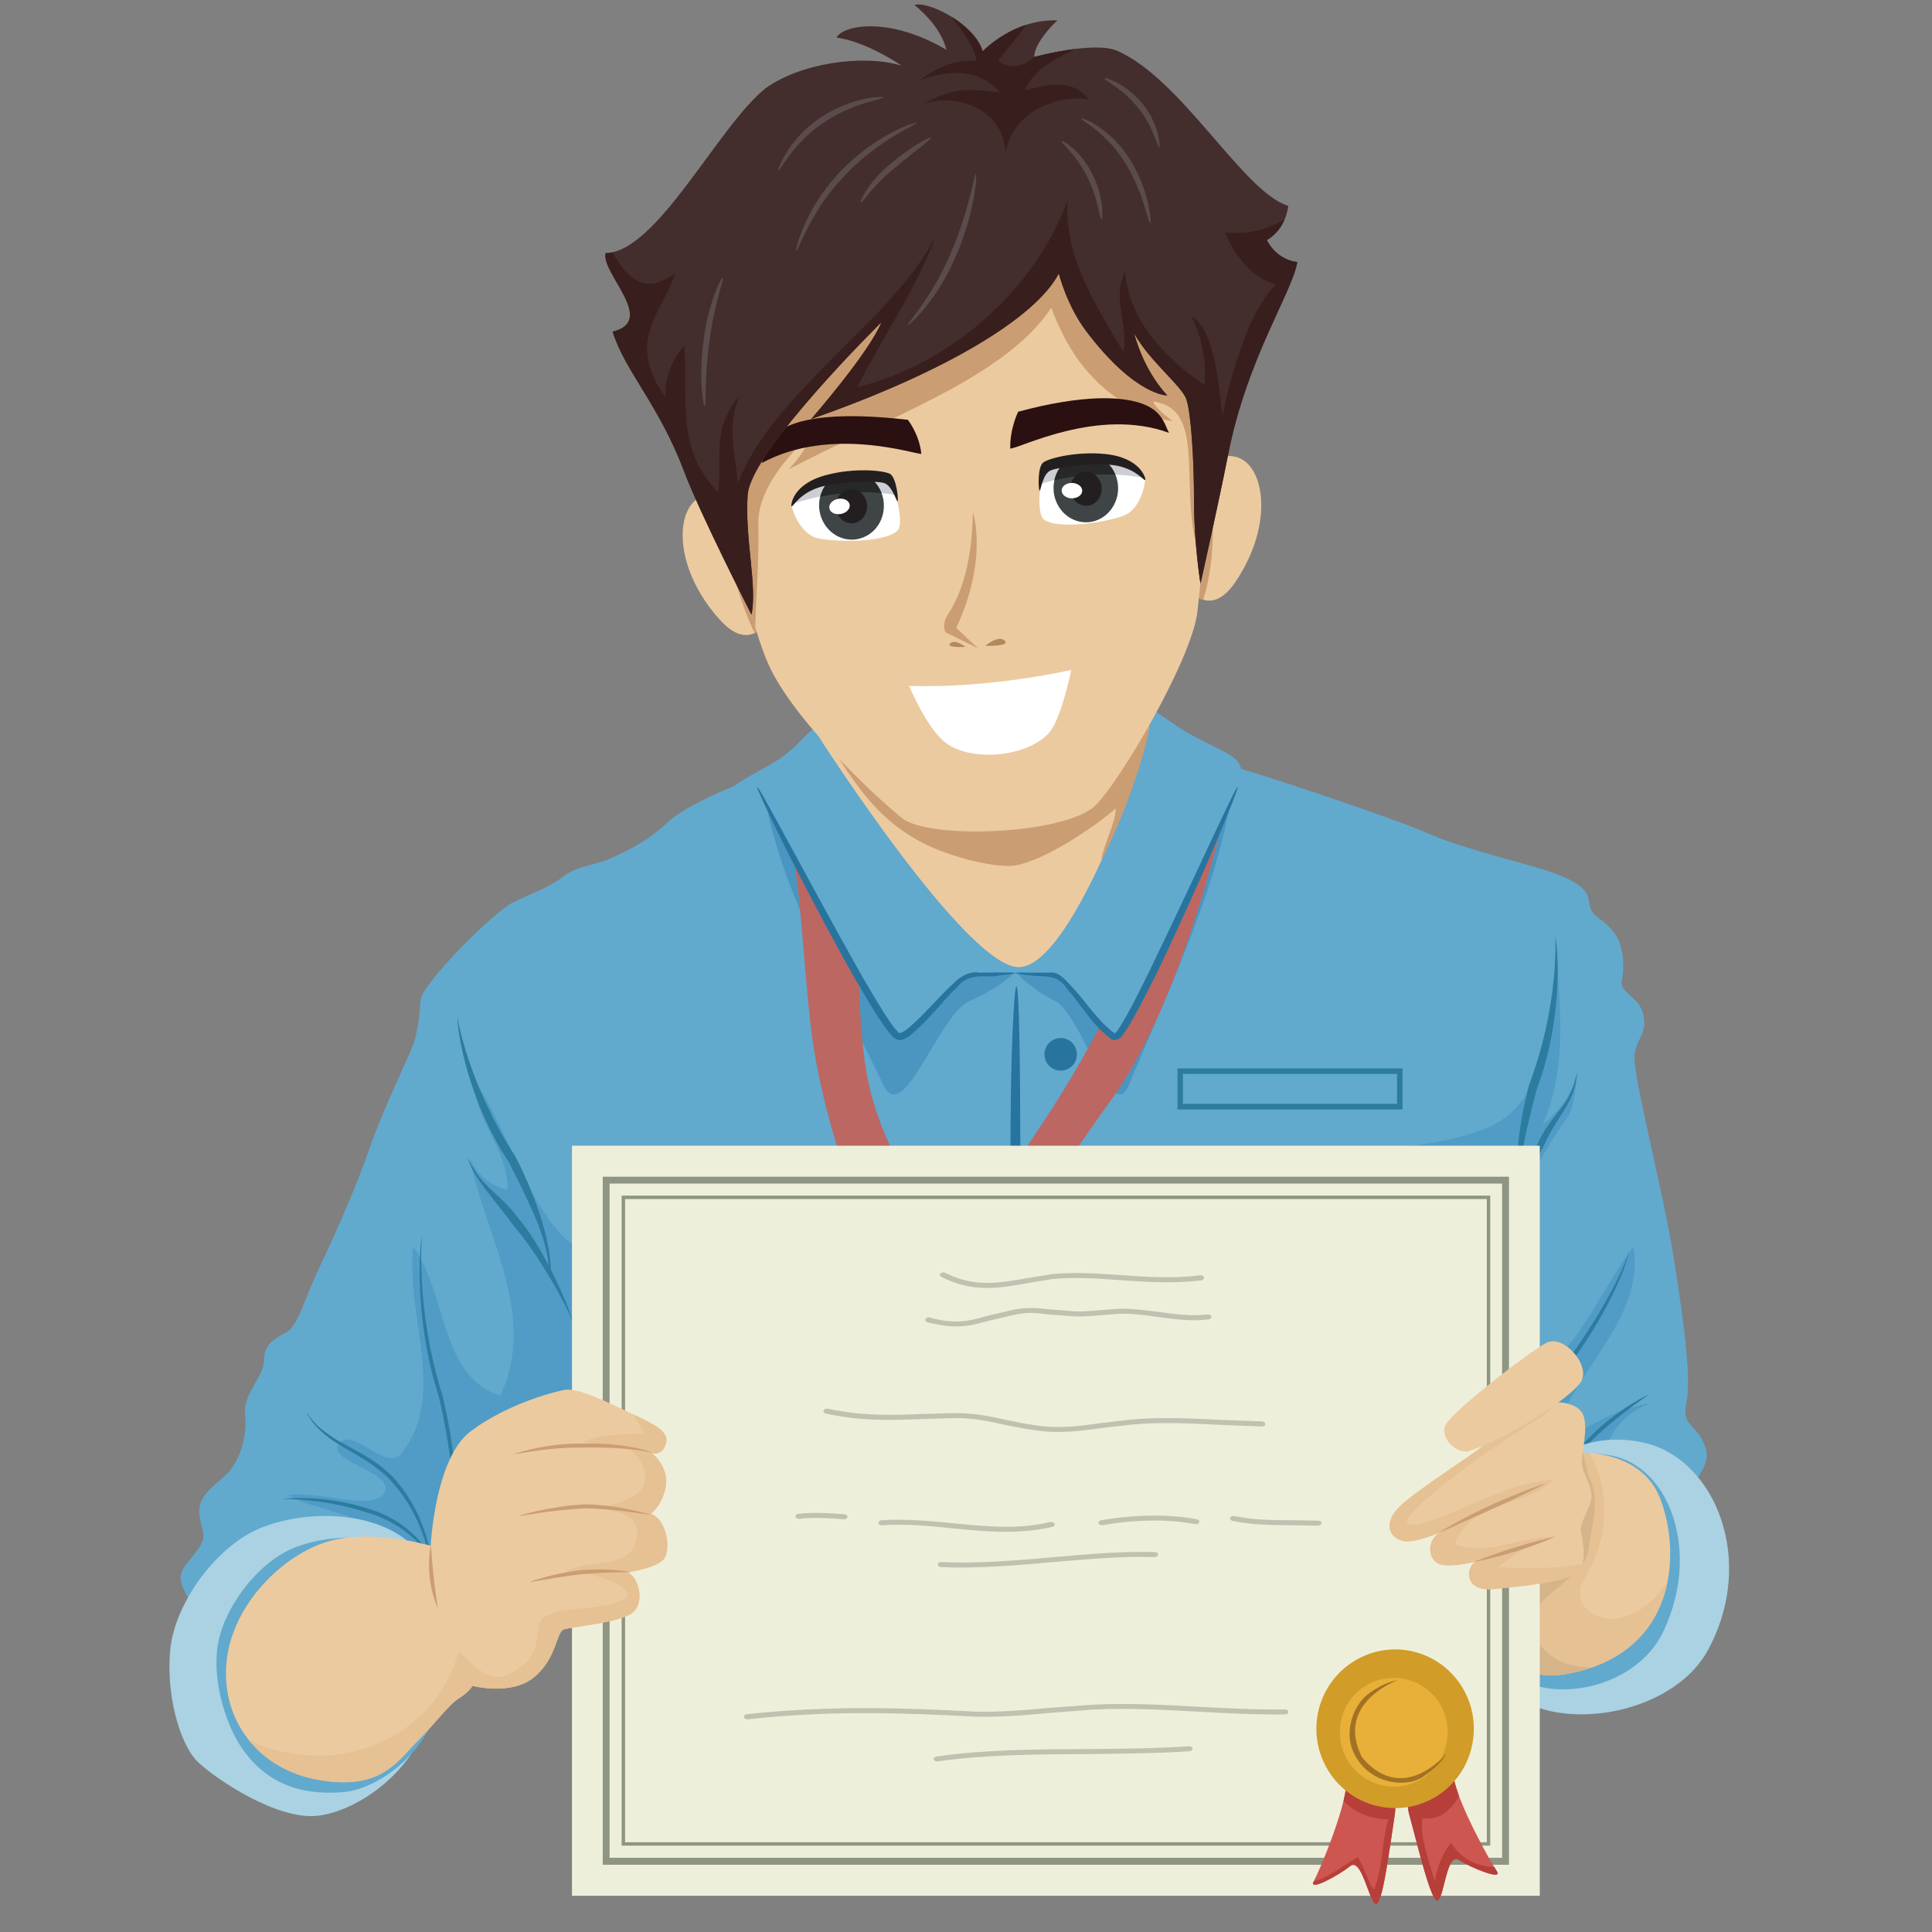
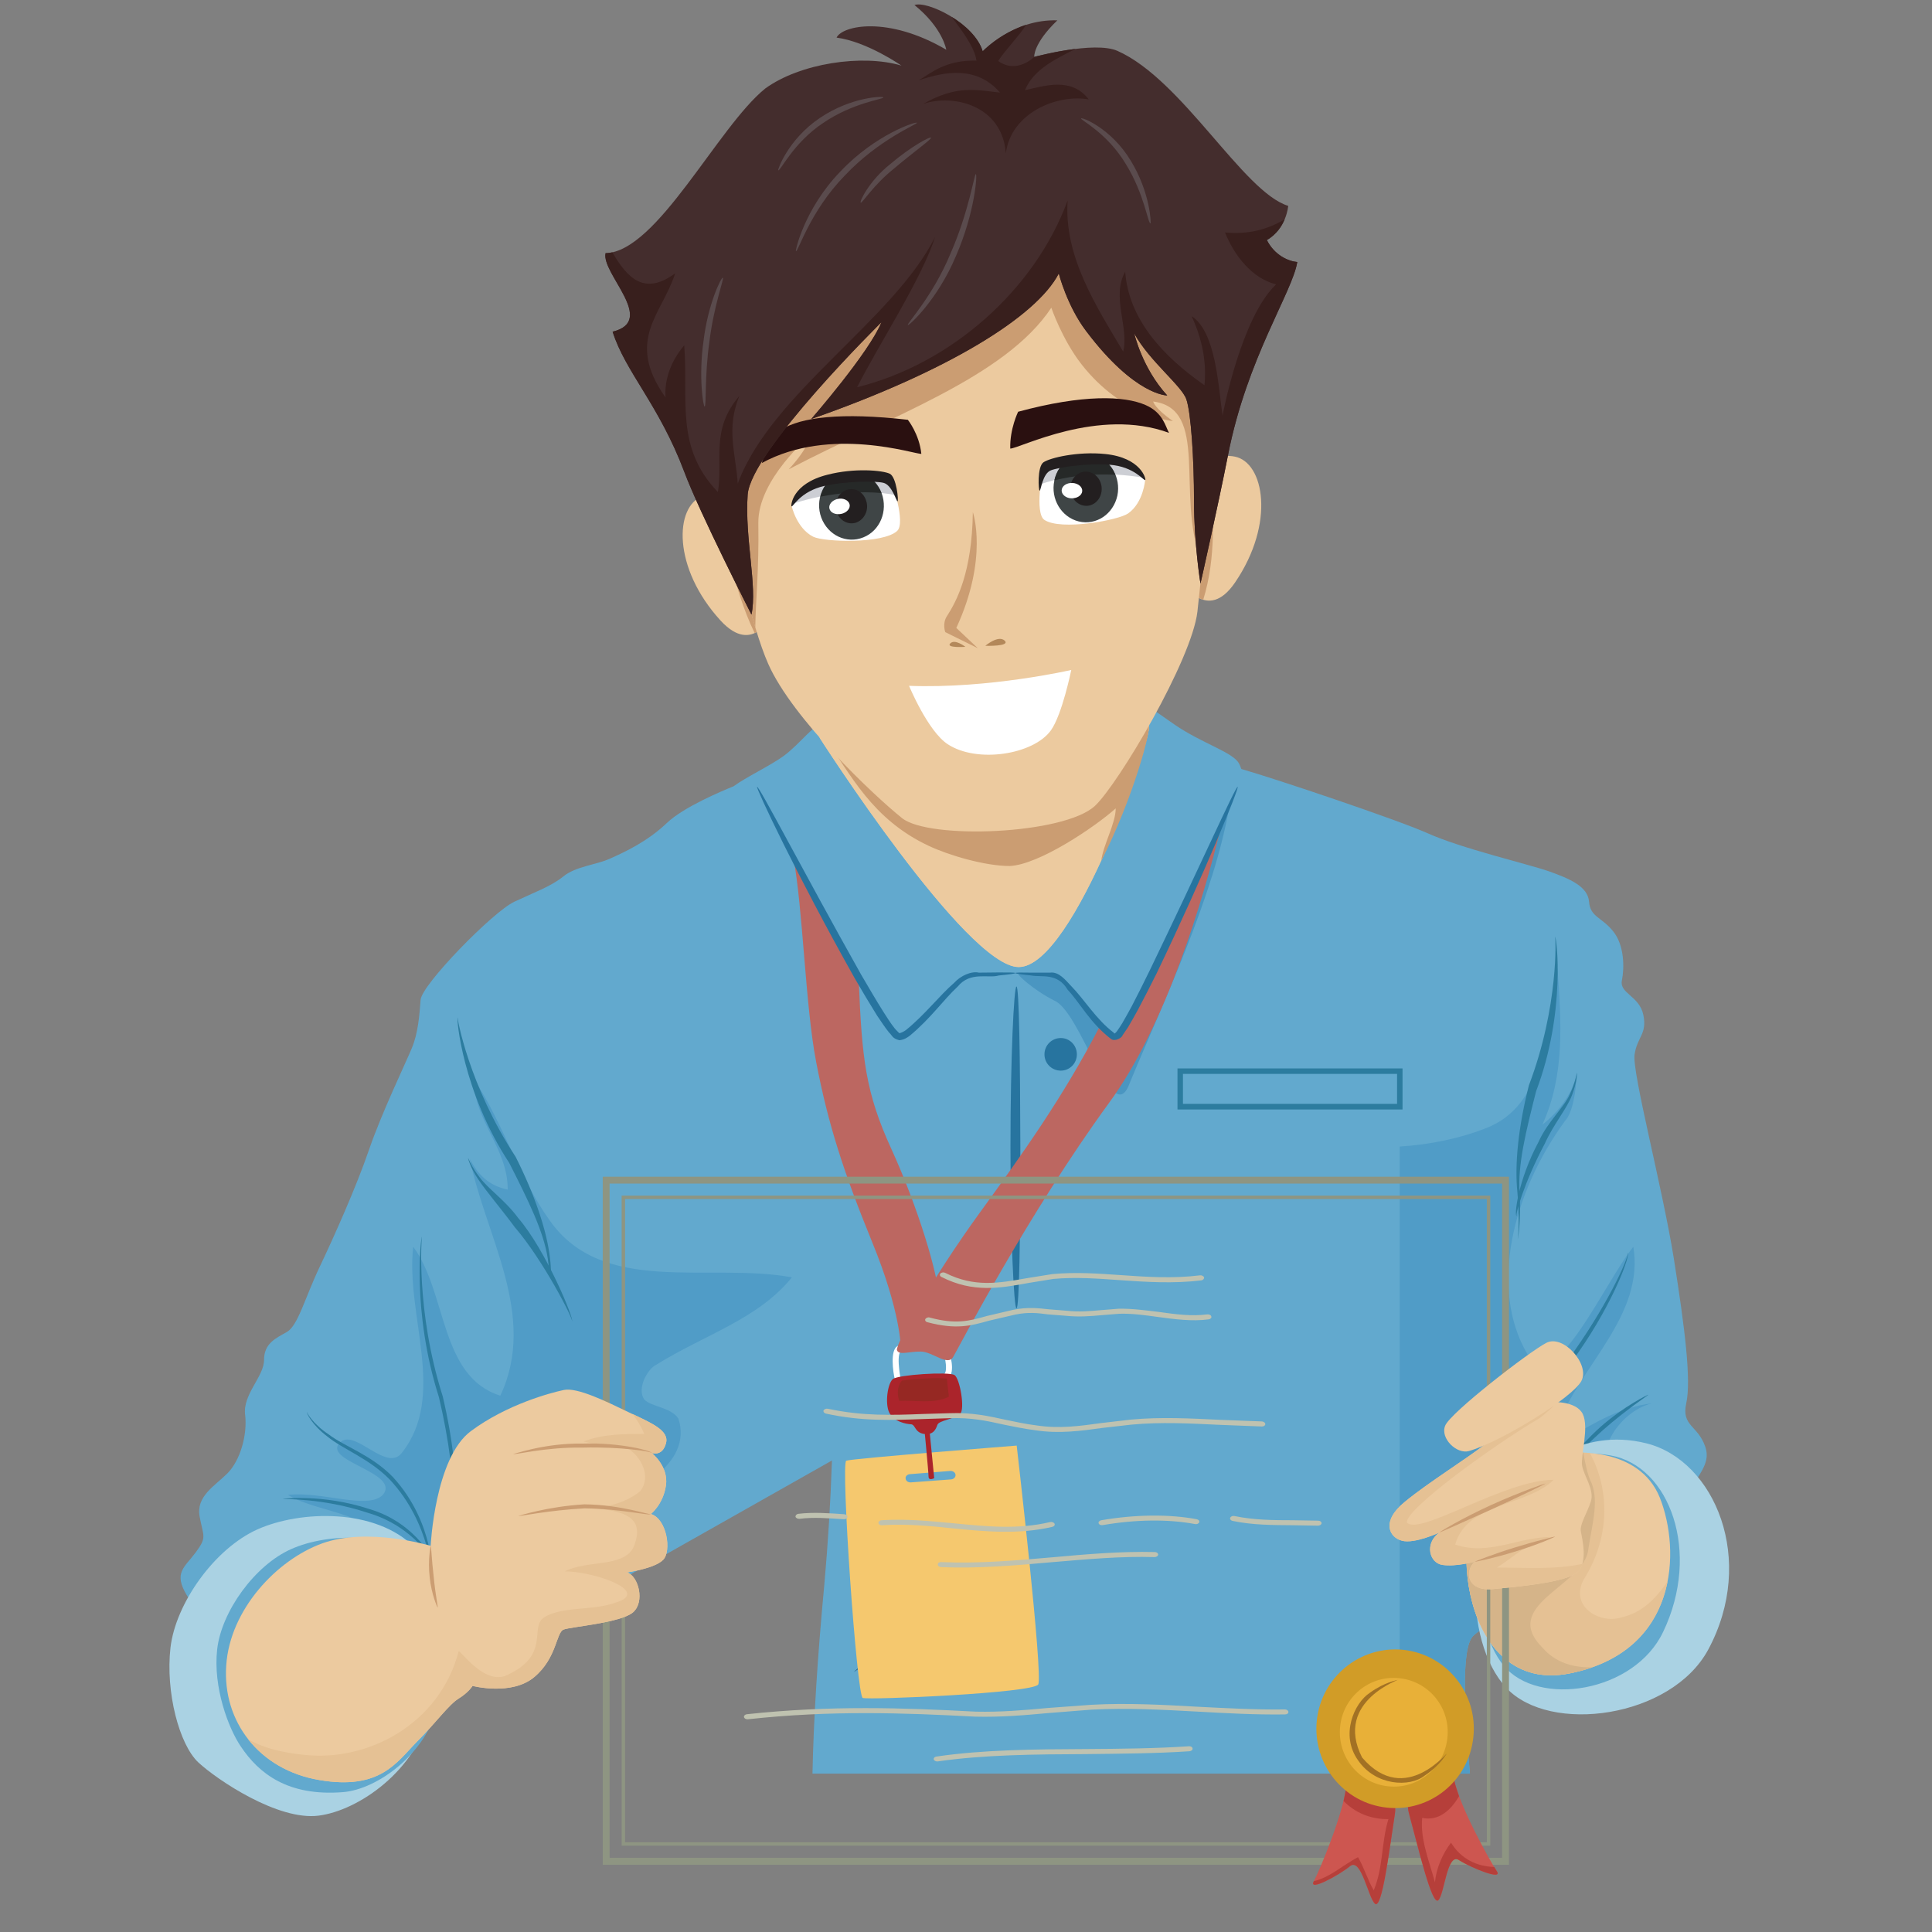
<svg xmlns="http://www.w3.org/2000/svg" width="50" zoomAndPan="magnify" viewBox="0 0 37.5 37.5" height="50" preserveAspectRatio="xMidYMid meet" version="1.0">
  <rect x="0" y="0" width="37.5" height="37.5" fill="#808080" stroke="none" />
  <defs>
    <clipPath id="4a6e104aae">
      <path d="M 3.215 13 L 33.559 13 L 33.559 35 L 3.215 35 Z M 3.215 13 " clip-rule="nonzero" />
    </clipPath>
    <clipPath id="18ad7c5189">
      <path d="M 28.617 27.926 L 33.559 27.926 L 33.559 33.328 L 28.617 33.328 Z M 28.617 27.926 " clip-rule="nonzero" />
    </clipPath>
    <clipPath id="09079b7401">
      <path d="M 3.215 29 L 9 29 L 9 36 L 3.215 36 Z M 3.215 29 " clip-rule="nonzero" />
    </clipPath>
    <clipPath id="2a00a10586">
      <path d="M 25.457 34.367 L 27.145 34.367 L 27.145 36.957 L 25.457 36.957 Z M 25.457 34.367 " clip-rule="nonzero" />
    </clipPath>
  </defs>
  <g clip-path="url(#4a6e104aae)">
    <path fill="#62a9ce" d="M 33.098 28.078 C 32.953 27.66 32.633 27.684 32.73 27.238 C 32.828 26.793 32.707 25.805 32.488 24.422 C 32.266 23.039 31.676 20.816 31.727 20.469 C 31.777 20.125 31.973 20.074 31.898 19.703 C 31.824 19.332 31.434 19.285 31.48 19.035 C 31.531 18.789 31.531 18.344 31.309 18.074 C 31.09 17.801 30.867 17.801 30.844 17.504 C 30.82 17.207 30.477 17.059 30.059 16.91 C 29.641 16.766 28.367 16.469 27.707 16.172 C 27.109 15.906 24.773 15.121 24.094 14.926 C 24.078 14.883 24.066 14.848 24.051 14.824 C 23.941 14.602 23.336 14.434 22.801 14.066 C 22.27 13.695 22.121 13.566 21.863 13.656 C 21.605 13.75 16.328 13.918 16.07 13.973 C 15.812 14.027 15.539 14.434 15.207 14.676 C 14.949 14.863 14.477 15.086 14.238 15.262 C 14 15.359 13.27 15.664 12.945 15.973 C 12.555 16.344 12.113 16.543 11.844 16.664 C 11.574 16.789 11.18 16.812 10.934 17.012 C 10.691 17.207 10.395 17.309 9.98 17.504 C 9.562 17.703 8.188 19.109 8.164 19.406 C 8.141 19.703 8.117 20.051 7.992 20.348 C 7.871 20.641 7.406 21.605 7.16 22.324 C 6.914 23.039 6.496 23.977 6.203 24.594 C 5.91 25.211 5.785 25.73 5.566 25.855 C 5.344 25.98 5.125 26.078 5.125 26.398 C 5.125 26.719 4.707 27.066 4.758 27.461 C 4.805 27.855 4.66 28.352 4.414 28.598 C 4.168 28.844 3.801 29.043 3.875 29.438 C 3.949 29.832 4.02 29.832 3.801 30.129 C 3.582 30.426 3.359 30.523 3.629 30.969 C 3.898 31.414 4.168 31.535 4.07 31.859 C 3.973 32.18 6.324 33.352 7.539 32.98 C 8.754 32.613 9.82 30.723 9.965 30.797 C 10.031 30.828 10.094 31.215 10.145 31.742 L 16.148 28.348 C 16.121 29.156 16.07 29.977 16 30.758 C 15.867 32.172 15.793 33.348 15.77 34.426 L 28.531 34.426 C 28.434 33.336 28.348 32.004 28.59 31.758 C 28.93 31.414 30.254 30.918 31.605 30.523 C 32.953 30.129 32.828 29.512 32.805 29.117 C 32.781 28.723 33.246 28.5 33.098 28.078 " fill-opacity="1" fill-rule="nonzero" />
  </g>
-   <path fill="#4a96c1" d="M 19.641 18.902 C 18.59 18.883 18.719 18.992 18.344 19.34 C 17.914 19.738 17.492 20.137 17.492 20.137 C 16.727 19.48 14.906 15.578 14.867 15.598 C 15.211 17.395 16.395 19.484 17.164 21.094 C 17.562 21.832 18.25 19.617 18.848 19.418 C 19.309 19.215 19.707 18.902 19.641 18.902 " fill-opacity="1" fill-rule="nonzero" />
  <path fill="#4a96c1" d="M 19.773 18.902 C 20.68 18.883 20.566 18.992 20.887 19.34 C 21.258 19.738 21.621 20.137 21.621 20.137 C 22.277 19.48 23.836 15.578 23.871 15.598 C 23.574 17.395 22.559 19.484 21.898 21.094 C 21.559 21.832 20.969 19.617 20.457 19.418 C 20.059 19.215 19.719 18.902 19.773 18.902 " fill-opacity="1" fill-rule="nonzero" />
  <path fill="#509cc7" d="M 11.254 29.461 C 11.621 28.941 12.211 29.016 12.727 28.648 C 13.094 28.352 13.312 27.98 13.168 27.535 C 13.02 27.312 12.652 27.312 12.504 27.164 C 12.355 26.941 12.578 26.57 12.727 26.496 C 13.68 25.902 14.711 25.609 15.371 24.793 C 13.754 24.496 11.695 25.164 10.664 23.68 C 10.078 22.867 9.781 21.828 9.195 20.938 C 9.195 21.754 9.855 22.273 9.855 23.09 C 9.488 23.016 9.27 22.793 9.121 22.496 C 9.414 23.977 10.445 25.535 9.711 27.09 C 8.531 26.719 8.68 25.09 8.02 24.199 C 7.871 25.535 8.68 27.09 7.797 28.203 C 7.504 28.574 6.914 27.758 6.621 27.98 C 6.18 28.352 7.797 28.574 7.43 29.016 C 7.137 29.312 6.254 28.941 5.59 29.016 C 6.18 29.387 7.578 29.387 7.207 30.129 C 6.766 31.023 5.566 31.664 5.039 32.562 C 5.805 32.906 6.852 33.191 7.539 32.98 C 8.754 32.613 9.82 30.723 9.965 30.797 C 10.016 30.82 10.066 31.078 10.113 31.449 C 10.297 31.312 10.48 31.18 10.664 31.043 C 10.766 30.488 10.973 29.934 11.254 29.461 " fill-opacity="1" fill-rule="nonzero" />
  <path fill="#509cc7" d="M 32.805 29.117 C 32.805 29.094 32.805 29.074 32.805 29.055 C 32.324 28.879 31.801 28.844 31.406 28.648 C 30.82 28.352 31.406 27.387 32.07 27.238 C 31.406 27.312 30.82 27.684 30.23 28.055 C 30.23 28.059 30.23 28.062 30.23 28.066 C 30.23 28.062 30.23 28.059 30.23 28.055 C 30.23 28.004 30.23 27.797 30.23 27.684 C 30.672 26.496 31.922 25.535 31.703 24.199 C 31.113 24.941 30.156 27.164 29.641 26.273 C 28.906 25.016 29.348 23.164 30.379 21.754 C 30.523 21.605 30.598 21.16 30.598 20.863 C 30.523 21.234 30.23 21.605 29.938 21.828 C 30.379 20.863 30.305 19.828 30.23 18.789 C 30.012 19.977 30.012 21.457 28.832 21.902 C 28.355 22.09 27.762 22.219 27.168 22.254 L 27.168 34.426 L 28.531 34.426 C 28.434 33.336 28.348 32.004 28.59 31.758 C 28.93 31.414 30.254 30.918 31.605 30.523 C 32.953 30.129 32.828 29.512 32.805 29.117 " fill-opacity="1" fill-rule="nonzero" />
  <path fill="#215a81" d="M 18.805 29.855 C 18.805 29.855 18.473 30.566 17.816 31.258 C 17.176 31.961 16.57 32.445 16.574 32.453 C 16.578 32.457 17.223 32.02 17.871 31.312 C 18.539 30.609 18.82 29.855 18.805 29.855 " fill-opacity="1" fill-rule="nonzero" />
  <path fill="#2c7c9f" d="M 30.305 28.535 C 30.309 28.543 30.656 28.172 31.113 27.758 C 31.574 27.352 32 27.078 31.996 27.07 C 31.996 27.066 31.531 27.285 31.062 27.699 C 30.598 28.121 30.301 28.535 30.305 28.535 " fill-opacity="1" fill-rule="nonzero" />
  <path fill="#2c7c9f" d="M 31.59 24.312 C 31.648 24.332 31.258 25.227 30.566 26.211 C 30.219 26.703 29.996 27.227 29.969 27.629 C 29.934 28.031 30.062 28.266 30.066 28.258 C 30.07 28.262 29.957 28.023 30.012 27.633 C 30.059 27.242 30.285 26.746 30.633 26.254 C 31.324 25.266 31.664 24.328 31.59 24.312 " fill-opacity="1" fill-rule="nonzero" />
  <path fill="#2c7c9f" d="M 11.102 25.645 C 11.156 25.629 10.605 24.277 10.055 23.637 C 9.801 23.293 9.473 23.074 9.312 22.855 C 9.145 22.641 9.09 22.473 9.086 22.477 C 9.082 22.477 9.121 22.648 9.277 22.883 C 9.434 23.121 9.742 23.48 9.992 23.82 C 10.543 24.457 11.141 25.625 11.102 25.645 " fill-opacity="1" fill-rule="nonzero" />
  <path fill="#2c7c9f" d="M 10.676 24.43 C 10.617 23.891 10.375 23.18 10.008 22.453 C 9.102 21.074 8.871 19.75 8.883 19.75 C 8.855 19.742 8.977 21.195 9.883 22.57 C 10.25 23.293 10.555 23.906 10.633 24.434 C 10.641 24.5 10.648 24.562 10.656 24.621 L 10.695 24.684 C 10.691 24.602 10.688 24.52 10.676 24.43 " fill-opacity="1" fill-rule="nonzero" />
  <path fill="#2c7c9f" d="M 29.441 23.609 C 29.383 23.609 29.461 22.914 29.863 22.164 C 30.035 21.777 30.363 21.488 30.469 21.242 C 30.586 20.992 30.605 20.82 30.609 20.82 C 30.613 20.82 30.613 20.996 30.512 21.258 C 30.41 21.527 30.156 21.816 29.984 22.199 C 29.586 22.945 29.398 23.602 29.441 23.609 " fill-opacity="1" fill-rule="nonzero" />
  <path fill="#2c7c9f" d="M 29.457 24.051 C 29.465 24.055 29.5 23.684 29.453 23.145 C 29.395 22.605 29.473 21.859 29.676 21.066 C 30.262 19.523 30.195 18.184 30.184 18.184 C 30.211 18.168 30.402 19.637 29.816 21.18 C 29.617 21.965 29.457 22.609 29.496 23.141 C 29.523 23.672 29.469 24.051 29.457 24.051 " fill-opacity="1" fill-rule="nonzero" />
  <path fill="#2c7c9f" d="M 8.434 30.352 C 8.457 30.367 8.113 29.566 7.164 29.289 C 6.262 28.992 5.484 29.094 5.492 29.09 C 5.488 29.105 6.258 29.07 7.137 29.363 C 8.059 29.629 8.441 30.363 8.434 30.352 " fill-opacity="1" fill-rule="nonzero" />
  <path fill="#2c7c9f" d="M 8.418 30.605 C 8.383 30.641 8.453 29.57 7.625 28.668 C 7.207 28.238 6.68 28.074 6.383 27.844 C 6.062 27.633 5.953 27.41 5.957 27.41 C 5.945 27.414 6.043 27.648 6.355 27.883 C 6.652 28.129 7.168 28.309 7.57 28.723 C 8.371 29.586 8.375 30.637 8.418 30.605 " fill-opacity="1" fill-rule="nonzero" />
  <path fill="#2c7c9f" d="M 8.68 30.227 C 8.676 30.227 8.805 29.895 8.84 29.32 C 8.879 28.746 8.793 27.953 8.594 27.105 C 8.062 25.43 8.188 23.996 8.188 24.004 C 8.176 23.988 7.984 25.441 8.52 27.121 C 8.719 27.965 8.816 28.75 8.797 29.316 C 8.781 29.887 8.668 30.227 8.68 30.227 " fill-opacity="1" fill-rule="nonzero" />
  <path fill="#ecca9f" d="M 15.906 14.316 C 15.906 14.316 18.758 18.77 19.773 18.77 C 20.859 18.77 22.398 14.195 22.297 14.094 C 21.934 13.727 15.906 14.316 15.906 14.316 " fill-opacity="1" fill-rule="nonzero" />
  <path fill="#ecca9f" d="M 15.906 14.316 C 15.906 14.316 18.758 18.77 19.773 18.77 C 20.859 18.77 22.398 14.195 22.297 14.094 C 21.934 13.727 15.906 14.316 15.906 14.316 " fill-opacity="1" fill-rule="nonzero" />
  <path fill="#cb9d72" d="M 22.297 14.094 C 21.961 13.754 16.781 14.234 16.004 14.309 C 16.508 15.027 16.926 15.902 18.027 16.418 C 18.418 16.602 19.117 16.809 19.598 16.809 C 20.164 16.785 21.242 16.059 21.656 15.691 C 21.656 15.984 21.41 16.402 21.375 16.711 C 22.008 15.469 22.348 14.145 22.297 14.094 " fill-opacity="1" fill-rule="nonzero" />
  <g clip-path="url(#18ad7c5189)">
    <path fill="#aad2e3" d="M 29.809 28.59 C 29.809 28.59 30.637 27.684 31.961 28.016 C 33.285 28.352 34.094 30.277 33.156 32.02 C 32.438 33.348 30.082 33.668 29.238 32.762 C 28.391 31.852 28.336 29.516 29.809 28.59 " fill-opacity="1" fill-rule="nonzero" />
  </g>
  <path fill="#62a9ce" d="M 29.637 28.633 C 29.637 28.633 30.191 28.062 31.262 28.25 C 32.41 28.453 33.023 30.129 32.281 31.676 C 31.719 32.855 29.855 33.141 29.188 32.332 C 28.52 31.527 28.473 29.453 29.637 28.633 " fill-opacity="1" fill-rule="nonzero" />
  <path fill="#ecca9f" d="M 30.488 28.203 C 30.488 28.203 31.812 28.055 32.219 29.074 C 32.621 30.09 32.586 32.055 30.469 32.48 C 28.355 32.906 28.078 29.59 28.871 28.961 C 29.66 28.332 30.488 28.203 30.488 28.203 " fill-opacity="1" fill-rule="nonzero" />
  <path fill="#e5c194" d="M 31.48 31.391 C 31.039 31.535 30.453 31.168 30.746 30.648 C 31.242 29.859 31.258 28.934 30.859 28.203 C 30.641 28.184 30.488 28.203 30.488 28.203 C 30.488 28.203 29.66 28.332 28.871 28.961 C 28.078 29.59 28.355 32.906 30.469 32.48 C 31.684 32.238 32.215 31.484 32.367 30.695 C 32.141 31.027 31.875 31.301 31.48 31.391 " fill-opacity="1" fill-rule="nonzero" />
  <path fill="#d5b489" d="M 29.938 31.98 C 29.129 31.168 30.672 30.797 30.82 30.129 C 30.895 29.609 31.039 29.164 30.895 28.793 C 30.809 28.625 30.773 28.406 30.73 28.195 C 30.582 28.191 30.488 28.203 30.488 28.203 C 30.488 28.203 29.66 28.332 28.871 28.961 C 28.078 29.59 28.355 32.906 30.469 32.48 C 30.629 32.449 30.773 32.41 30.91 32.363 C 30.543 32.371 30.195 32.277 29.938 31.98 " fill-opacity="1" fill-rule="nonzero" />
  <g clip-path="url(#09079b7401)">
    <path fill="#aad2e3" d="M 8.043 30.031 C 7.293 29.273 5.836 29.312 5 29.684 C 4.168 30.055 3.41 31.117 3.309 31.98 C 3.211 32.848 3.48 33.859 3.848 34.207 C 4.219 34.551 5.395 35.34 6.18 35.242 C 6.965 35.145 8.09 34.352 8.336 33.242 C 8.582 32.129 8.336 30.328 8.043 30.031 " fill-opacity="1" fill-rule="nonzero" />
  </g>
  <path fill="#62a9ce" d="M 8.246 30.359 C 7.609 29.719 6.367 29.75 5.656 30.066 C 4.945 30.379 4.297 31.281 4.215 32.016 C 4.133 32.75 4.434 33.547 4.676 33.902 C 5.027 34.426 5.59 34.871 6.66 34.785 C 7.332 34.73 8.289 34.027 8.5 33.086 C 8.707 32.141 8.5 30.609 8.246 30.359 " fill-opacity="1" fill-rule="nonzero" />
  <path fill="#27749f" d="M 19.805 22.27 C 19.805 23.996 19.785 25.391 19.73 25.395 C 19.68 25.395 19.613 23.996 19.613 22.27 C 19.613 20.547 19.68 19.148 19.73 19.148 C 19.781 19.148 19.801 20.547 19.805 22.27 " fill-opacity="1" fill-rule="nonzero" />
  <path fill="#27749f" d="M 20.902 20.465 C 20.902 20.641 20.762 20.781 20.59 20.781 C 20.414 20.781 20.273 20.641 20.273 20.465 C 20.273 20.289 20.414 20.148 20.59 20.148 C 20.762 20.148 20.902 20.289 20.902 20.465 " fill-opacity="1" fill-rule="nonzero" />
  <path fill="#27749f" d="M 20.902 22.164 C 20.902 22.34 20.762 22.484 20.59 22.484 C 20.414 22.484 20.273 22.34 20.273 22.164 C 20.273 21.988 20.414 21.848 20.59 21.848 C 20.762 21.848 20.902 21.988 20.902 22.164 " fill-opacity="1" fill-rule="nonzero" />
  <path fill="#ffffff" d="M 17.539 26.16 C 17.543 26.188 17.52 26.215 17.488 26.215 C 17.484 26.215 17.48 26.223 17.477 26.23 C 17.434 26.289 17.438 26.445 17.453 26.574 C 17.461 26.664 17.477 26.738 17.488 26.773 C 17.578 26.805 18.121 26.738 18.309 26.684 C 18.387 26.66 18.367 26.445 18.324 26.301 C 18.316 26.27 18.332 26.242 18.363 26.234 C 18.395 26.227 18.426 26.242 18.434 26.273 C 18.457 26.348 18.559 26.727 18.344 26.785 C 18.336 26.789 17.453 26.988 17.383 26.824 C 17.352 26.746 17.277 26.32 17.375 26.172 C 17.406 26.125 17.449 26.109 17.477 26.109 C 17.508 26.105 17.539 26.129 17.539 26.16 " fill-opacity="1" fill-rule="nonzero" />
  <path fill="#bc6761" d="M 17.301 22.301 C 16.801 21.207 16.73 20.559 16.668 19.02 C 16.664 18.988 16.664 18.957 16.664 18.922 L 15.398 16.641 C 15.586 17.633 15.629 19.5 15.84 20.605 C 16.074 21.828 16.379 22.762 16.93 24.113 C 17.484 25.461 17.484 26.156 17.484 26.156 C 17.484 26.156 17.934 26.078 18.012 26.074 C 18.086 26.066 18.23 25.73 18.23 25.25 C 18.23 24.773 17.801 23.391 17.301 22.301 " fill-opacity="1" fill-rule="nonzero" />
  <path fill="#bc6761" d="M 21.711 20.148 L 21.344 19.926 C 20.637 21.289 19.848 22.395 19.02 23.535 C 18.082 24.828 17.375 26.102 17.41 26.207 C 17.449 26.312 17.645 26.23 17.875 26.234 C 18.105 26.238 18.391 26.523 18.5 26.34 C 18.609 26.156 19.945 23.574 21.527 21.406 C 22.633 19.898 23.352 17.477 23.703 16.035 L 21.711 20.148 " fill-opacity="1" fill-rule="nonzero" />
  <path fill="#f5c86e" d="M 16.746 32.957 C 16.867 33 20.059 32.863 20.152 32.695 C 20.25 32.523 19.734 28.059 19.734 28.059 C 19.734 28.059 16.535 28.309 16.426 28.352 C 16.316 28.391 16.629 32.918 16.746 32.957 Z M 17.578 28.699 C 17.57 28.656 17.609 28.617 17.664 28.613 L 18.445 28.551 C 18.496 28.547 18.543 28.582 18.547 28.625 C 18.551 28.672 18.512 28.711 18.461 28.715 L 17.68 28.773 C 17.629 28.777 17.582 28.746 17.578 28.699 " fill-opacity="1" fill-rule="nonzero" />
  <path fill="#ab242b" d="M 18.02 27.543 L 18.133 28.691 C 18.133 28.691 18.023 28.75 18.023 28.66 C 18.023 28.57 17.926 27.566 17.926 27.566 C 17.926 27.566 17.969 27.52 18.02 27.543 " fill-opacity="1" fill-rule="nonzero" />
  <path fill="#ab242b" d="M 18.523 26.688 C 18.629 26.742 18.738 27.355 18.633 27.449 C 18.527 27.543 18.223 27.57 18.195 27.656 C 18.164 27.746 18.113 27.859 17.93 27.832 C 17.75 27.801 17.77 27.648 17.68 27.645 C 17.59 27.641 17.344 27.594 17.258 27.414 C 17.176 27.238 17.227 26.852 17.332 26.766 C 17.438 26.684 18.402 26.621 18.523 26.688 " fill-opacity="1" fill-rule="nonzero" />
  <path fill="#962823" d="M 17.457 27.191 C 17.414 27.09 17.406 26.91 17.508 26.797 C 17.773 26.758 18.188 26.738 18.379 26.758 C 18.391 26.883 18.406 27.023 18.418 27.109 C 18.133 27.258 17.754 27.172 17.457 27.191 " fill-opacity="1" fill-rule="nonzero" />
  <path fill="#ecca9f" d="M 23.195 10.027 C 23.312 9.438 23.398 8.746 23.969 8.863 C 24.535 8.977 24.758 10.152 23.973 11.305 C 23.434 12.098 22.961 11.309 22.961 11.309 L 23.195 10.027 " fill-opacity="1" fill-rule="nonzero" />
  <path fill="#cb9d72" d="M 23.195 10.027 L 22.961 11.309 C 22.961 11.309 23.117 11.57 23.355 11.641 C 23.609 10.809 23.555 9.988 23.488 9.051 C 23.328 9.281 23.266 9.672 23.195 10.027 " fill-opacity="1" fill-rule="nonzero" />
  <path fill="#ecca9f" d="M 14.57 10.668 C 14.367 10.102 14.184 9.434 13.637 9.629 C 13.094 9.828 13.047 11.02 13.988 12.047 C 14.637 12.75 14.988 11.902 14.988 11.902 L 14.57 10.668 " fill-opacity="1" fill-rule="nonzero" />
  <path fill="#cb9d72" d="M 14.988 11.902 L 14.57 10.668 C 14.422 10.254 14.281 9.789 14.004 9.645 C 14.031 10.242 14.203 11.371 14.648 12.289 C 14.871 12.184 14.988 11.902 14.988 11.902 " fill-opacity="1" fill-rule="nonzero" />
  <path fill="#ecca9f" d="M 21.234 4.988 C 20.602 4.727 20.059 3.492 18.93 3.586 C 17.672 3.691 15.938 5.195 15.555 5.391 C 14.41 5.98 13.852 7.758 14.062 9.684 C 14.254 10.586 14.582 12.141 14.91 12.883 C 15.383 13.957 16.984 15.461 17.508 15.879 C 18.031 16.301 20.656 16.199 21.254 15.641 C 21.711 15.211 23.133 12.812 23.242 11.871 C 23.41 10.363 23.41 9.773 23.426 9.129 C 23.445 7.145 22.492 5.508 21.234 4.988 " fill-opacity="1" fill-rule="nonzero" />
  <path fill="#cb9d72" d="M 21.234 4.988 C 20.602 4.727 20.059 3.492 18.93 3.586 C 17.672 3.691 15.938 5.195 15.555 5.391 C 14.41 5.98 13.852 7.758 14.062 9.684 C 14.207 10.355 14.422 11.391 14.66 12.18 C 14.668 11.625 14.734 11.066 14.719 10.156 C 14.707 9.301 15.727 8.453 15.727 8.453 C 15.672 8.738 15.309 9.109 15.309 9.109 C 17.277 8.074 19.508 7.328 20.406 5.973 C 20.406 5.973 20.613 6.582 20.988 7.066 C 21.793 8.098 22.766 8.172 22.766 8.172 C 22.41 7.926 22.383 7.793 22.383 7.793 C 23.477 7.934 22.828 9.59 23.305 10.855 C 23.309 10.699 23.422 9.281 23.426 9.129 C 23.445 7.145 22.492 5.508 21.234 4.988 " fill-opacity="1" fill-rule="nonzero" />
  <path fill="#2a1010" d="M 15.164 8.34 C 15.547 8.098 16.328 8 17.621 8.148 C 17.621 8.148 17.844 8.426 17.883 8.809 C 17.773 8.824 16.125 8.258 14.785 8.988 C 14.836 8.859 14.855 8.535 15.164 8.34 " fill-opacity="1" fill-rule="nonzero" />
  <path fill="#2a1010" d="M 22.238 7.863 C 21.824 7.68 21.02 7.652 19.762 7.992 C 19.762 7.992 19.598 8.324 19.609 8.707 C 19.789 8.707 21.32 7.898 22.691 8.402 C 22.621 8.281 22.578 8.012 22.238 7.863 " fill-opacity="1" fill-rule="nonzero" />
  <path fill="#cb9d72" d="M 18.379 11.961 C 18.57 11.664 18.867 11.109 18.883 9.941 C 18.883 9.941 19.191 10.828 18.562 12.188 L 18.98 12.582 L 18.348 12.27 C 18.348 12.27 18.285 12.105 18.379 11.961 " fill-opacity="1" fill-rule="nonzero" />
  <path fill="#b3885a" d="M 19.125 12.535 C 19.125 12.535 19.375 12.32 19.5 12.434 C 19.621 12.551 19.125 12.535 19.125 12.535 " fill-opacity="1" fill-rule="nonzero" />
  <path fill="#b3885a" d="M 18.738 12.555 C 18.738 12.555 18.535 12.395 18.445 12.488 C 18.352 12.582 18.738 12.555 18.738 12.555 " fill-opacity="1" fill-rule="nonzero" />
  <path fill="#ffffff" d="M 15.367 9.824 C 15.367 9.824 15.461 10.254 15.785 10.418 C 15.988 10.52 17.137 10.562 17.414 10.305 C 17.586 10.145 17.305 9.34 17.305 9.34 C 15.906 8.902 15.367 9.824 15.367 9.824 " fill-opacity="1" fill-rule="nonzero" />
  <path fill="#ccced4" d="M 17.387 9.609 C 17.348 9.457 17.305 9.34 17.305 9.34 C 16.105 8.965 15.543 9.586 15.402 9.773 C 16.051 9.566 16.73 9.488 17.387 9.609 " fill-opacity="1" fill-rule="nonzero" />
  <path fill="#3f4546" d="M 16.758 10.43 C 16.434 10.562 16.07 10.391 15.941 10.047 C 15.816 9.707 15.977 9.324 16.297 9.195 C 16.621 9.062 16.984 9.234 17.113 9.574 C 17.238 9.918 17.082 10.301 16.758 10.43 " fill-opacity="1" fill-rule="nonzero" />
  <path fill="#262928" d="M 17.109 9.57 C 16.98 9.234 16.621 9.066 16.297 9.195 C 16.105 9.273 15.973 9.441 15.922 9.641 C 16.316 9.562 16.715 9.535 17.109 9.57 " fill-opacity="1" fill-rule="nonzero" />
  <path fill="#231f20" d="M 16.625 10.141 C 16.469 10.199 16.293 10.105 16.238 9.934 C 16.184 9.758 16.266 9.57 16.426 9.512 C 16.586 9.453 16.758 9.543 16.812 9.719 C 16.871 9.891 16.785 10.078 16.625 10.141 " fill-opacity="1" fill-rule="nonzero" />
  <path fill="#ffffff" d="M 16.363 9.965 C 16.262 10 16.145 9.973 16.109 9.898 C 16.07 9.824 16.121 9.734 16.223 9.695 C 16.328 9.656 16.441 9.688 16.48 9.762 C 16.52 9.836 16.469 9.926 16.363 9.965 " fill-opacity="1" fill-rule="nonzero" />
  <path fill="#231f20" d="M 16.059 9.215 C 16.586 9.078 17.133 9.129 17.27 9.195 C 17.402 9.258 17.445 9.727 17.422 9.73 C 17.398 9.738 17.316 9.41 17.145 9.371 C 16.977 9.332 16.414 9.34 16.008 9.43 C 15.523 9.539 15.391 9.852 15.363 9.828 C 15.348 9.816 15.371 9.387 16.059 9.215 " fill-opacity="1" fill-rule="nonzero" />
  <path fill="#ffffff" d="M 22.227 9.316 C 22.227 9.316 22.195 9.754 21.898 9.965 C 21.711 10.098 20.586 10.305 20.27 10.09 C 20.078 9.957 20.238 9.121 20.238 9.121 C 21.559 8.484 22.227 9.316 22.227 9.316 " fill-opacity="1" fill-rule="nonzero" />
  <path fill="#ccced4" d="M 20.195 9.398 C 20.215 9.242 20.238 9.121 20.238 9.121 C 21.367 8.574 22.02 9.105 22.184 9.27 C 21.512 9.16 20.828 9.184 20.195 9.398 " fill-opacity="1" fill-rule="nonzero" />
  <path fill="#3f4546" d="M 20.938 10.121 C 21.277 10.203 21.609 9.98 21.688 9.621 C 21.762 9.266 21.551 8.91 21.215 8.828 C 20.875 8.75 20.539 8.969 20.465 9.328 C 20.387 9.684 20.602 10.039 20.938 10.121 " fill-opacity="1" fill-rule="nonzero" />
  <path fill="#262928" d="M 20.465 9.324 C 20.543 8.969 20.875 8.75 21.215 8.828 C 21.418 8.879 21.574 9.027 21.648 9.215 C 21.25 9.195 20.848 9.227 20.465 9.324 " fill-opacity="1" fill-rule="nonzero" />
  <path fill="#231f20" d="M 21.027 9.812 C 21.191 9.848 21.348 9.73 21.379 9.551 C 21.41 9.371 21.301 9.195 21.133 9.16 C 20.969 9.125 20.809 9.242 20.781 9.422 C 20.75 9.602 20.859 9.777 21.027 9.812 " fill-opacity="1" fill-rule="nonzero" />
  <path fill="#ffffff" d="M 20.754 9.668 C 20.863 9.688 20.973 9.641 21 9.562 C 21.027 9.484 20.965 9.402 20.855 9.379 C 20.75 9.359 20.641 9.402 20.613 9.484 C 20.586 9.562 20.648 9.645 20.754 9.668 " fill-opacity="1" fill-rule="nonzero" />
  <path fill="#231f20" d="M 21.449 8.812 C 20.914 8.758 20.379 8.887 20.254 8.973 C 20.129 9.059 20.156 9.527 20.18 9.523 C 20.203 9.531 20.234 9.191 20.398 9.129 C 20.562 9.066 21.117 8.988 21.531 9.02 C 22.027 9.055 22.207 9.348 22.23 9.316 C 22.246 9.305 22.156 8.883 21.449 8.812 " fill-opacity="1" fill-rule="nonzero" />
  <path fill="#442d2d" d="M 25.18 5.086 C 25.004 5.07 24.738 4.953 24.59 4.66 C 24.973 4.438 25.004 3.996 25.004 3.996 C 24.129 3.727 22.957 1.551 21.691 0.988 C 21.242 0.789 20.074 1.105 20.074 1.105 C 20.074 1.105 20.051 0.848 20.523 0.395 C 19.664 0.367 19.074 0.996 19.074 0.996 C 18.91 0.449 17.992 0.008 17.75 0.098 C 18.301 0.543 18.367 0.965 18.367 0.965 C 17.234 0.301 16.348 0.496 16.238 0.73 C 16.832 0.809 17.496 1.273 17.496 1.273 C 16.738 1.047 15.527 1.227 14.852 1.719 C 13.93 2.465 12.754 4.891 11.754 4.914 C 11.668 5.309 12.758 6.227 11.891 6.438 C 12.133 7.211 12.793 7.859 13.281 9.156 C 13.582 9.961 14.586 11.93 14.586 11.93 C 14.703 11.375 14.453 10.453 14.512 9.602 C 14.574 8.75 17.109 6.254 17.109 6.254 C 16.871 6.844 15.746 8.133 15.746 8.133 C 18.387 7.211 20.117 6.148 20.551 5.309 C 20.551 5.309 20.711 5.938 21.082 6.426 C 22.031 7.684 22.656 7.676 22.656 7.676 C 22.168 7.145 22.016 6.473 22.016 6.473 C 22.309 7.008 22.938 7.488 23.027 7.75 C 23.117 8.012 23.176 8.898 23.176 9.73 C 23.176 10.562 23.301 11.328 23.301 11.328 C 23.301 11.328 23.641 9.824 23.836 8.832 C 24.203 6.953 25.086 5.672 25.18 5.086 " fill-opacity="1" fill-rule="nonzero" />
  <path fill="#381f1d" d="M 19.895 1.75 C 20.062 1.336 20.52 1.133 20.875 0.949 C 20.461 1 20.074 1.105 20.074 1.105 C 20.074 1.105 19.738 1.445 19.375 1.184 C 19.508 0.973 19.789 0.691 19.918 0.48 C 19.398 0.652 19.074 0.996 19.074 0.996 C 18.996 0.734 18.742 0.492 18.473 0.328 C 18.641 0.559 18.914 0.898 18.953 1.176 C 18.34 1.164 18.07 1.422 17.832 1.559 C 18.344 1.387 18.957 1.273 19.41 1.797 C 18.945 1.746 18.566 1.648 17.922 2.016 C 18.52 1.816 19.457 2.055 19.523 2.977 C 19.621 2.195 20.512 1.82 21.133 1.93 C 20.797 1.492 20.289 1.664 19.895 1.75 " fill-opacity="1" fill-rule="nonzero" />
  <path fill="#381f1d" d="M 24.59 4.66 C 24.773 4.551 24.879 4.395 24.934 4.258 C 24.605 4.453 24.234 4.555 23.777 4.512 C 23.961 4.965 24.301 5.402 24.77 5.52 C 24.098 6.148 23.738 8.008 23.73 8.07 C 23.648 7.508 23.602 6.438 23.129 6.137 C 23.402 6.723 23.406 7.195 23.379 7.477 C 22.574 6.918 21.906 6.195 21.84 5.273 C 21.566 5.758 21.918 6.352 21.801 6.824 C 21.273 5.934 20.648 4.977 20.723 3.891 C 20.082 5.637 18.445 7.07 16.637 7.516 C 17.039 6.715 17.902 5.395 18.148 4.602 C 17.348 6.207 14.961 7.641 14.32 9.387 C 14.277 8.773 14.09 8.32 14.352 7.684 C 13.785 8.344 14.039 8.926 13.934 9.551 C 13.102 8.684 13.363 7.777 13.281 6.703 C 13 7.031 12.895 7.406 12.918 7.715 C 12.125 6.594 12.855 6.098 13.105 5.305 C 12.508 5.746 12.176 5.398 11.887 4.898 C 11.844 4.906 11.801 4.914 11.754 4.914 C 11.668 5.309 12.758 6.227 11.891 6.438 C 12.133 7.211 12.793 7.859 13.281 9.156 C 13.582 9.961 14.586 11.93 14.586 11.93 C 14.703 11.375 14.453 10.453 14.512 9.602 C 14.574 8.75 17.109 6.254 17.109 6.254 C 16.871 6.844 15.746 8.133 15.746 8.133 C 18.387 7.211 20.117 6.148 20.551 5.309 C 20.551 5.309 20.711 5.938 21.082 6.426 C 22.031 7.684 22.656 7.676 22.656 7.676 C 22.168 7.145 22.016 6.473 22.016 6.473 C 22.309 7.008 22.938 7.488 23.027 7.75 C 23.117 8.012 23.176 8.898 23.176 9.73 C 23.176 10.562 23.301 11.328 23.301 11.328 C 23.301 11.328 23.641 9.824 23.836 8.832 C 24.203 6.953 25.086 5.672 25.18 5.086 C 25.004 5.07 24.738 4.953 24.59 4.66 " fill-opacity="1" fill-rule="nonzero" />
  <path fill="#5a4b4d" d="M 15.977 2.387 C 15.391 2.777 15.145 3.332 15.105 3.305 C 15.086 3.309 15.293 2.707 15.914 2.289 C 16.527 1.875 17.152 1.863 17.145 1.891 C 17.156 1.926 16.562 1.988 15.977 2.387 " fill-opacity="1" fill-rule="nonzero" />
  <path fill="#5a4b4d" d="M 16.395 3.41 C 15.715 4.109 15.492 4.895 15.449 4.875 C 15.43 4.883 15.609 4.055 16.309 3.332 C 16.996 2.602 17.793 2.352 17.797 2.383 C 17.812 2.41 17.059 2.703 16.395 3.41 " fill-opacity="1" fill-rule="nonzero" />
  <path fill="#5a4b4d" d="M 17.355 3.27 C 16.949 3.594 16.738 3.945 16.707 3.934 C 16.676 3.922 16.867 3.512 17.281 3.184 C 17.68 2.844 18.055 2.645 18.07 2.672 C 18.09 2.699 17.746 2.938 17.355 3.27 " fill-opacity="1" fill-rule="nonzero" />
  <path fill="#5a4b4d" d="M 18.555 4.969 C 18.199 5.82 17.637 6.332 17.621 6.309 C 17.594 6.285 18.105 5.754 18.449 4.922 C 18.809 4.102 18.91 3.375 18.941 3.379 C 18.973 3.379 18.922 4.129 18.555 4.969 " fill-opacity="1" fill-rule="nonzero" />
-   <path fill="#5a4b4d" d="M 21.207 3.387 C 21.434 3.836 21.402 4.258 21.383 4.254 C 21.34 4.258 21.32 3.859 21.105 3.438 C 20.898 3.012 20.586 2.766 20.605 2.742 C 20.617 2.711 20.988 2.93 21.207 3.387 " fill-opacity="1" fill-rule="nonzero" />
  <path fill="#5a4b4d" d="M 21.949 3.121 C 22.328 3.738 22.344 4.344 22.332 4.336 C 22.281 4.348 22.215 3.77 21.852 3.184 C 21.492 2.582 20.965 2.324 20.984 2.301 C 20.984 2.262 21.57 2.488 21.949 3.121 " fill-opacity="1" fill-rule="nonzero" />
  <path fill="#5a4b4d" d="M 13.77 6.629 C 13.672 7.316 13.715 7.887 13.676 7.891 C 13.652 7.895 13.555 7.32 13.656 6.613 C 13.742 5.902 14 5.375 14.031 5.391 C 14.059 5.402 13.855 5.934 13.77 6.629 " fill-opacity="1" fill-rule="nonzero" />
-   <path fill="#5a4b4d" d="M 22.18 2.02 C 22.508 2.422 22.523 2.863 22.504 2.859 C 22.461 2.867 22.395 2.465 22.09 2.094 C 21.793 1.719 21.418 1.551 21.438 1.52 C 21.441 1.492 21.855 1.617 22.18 2.02 " fill-opacity="1" fill-rule="nonzero" />
  <path fill="#ffffff" d="M 17.645 13.312 C 17.645 13.312 18.008 14.191 18.395 14.445 C 18.965 14.82 20.059 14.648 20.398 14.176 C 20.617 13.871 20.793 13.004 20.793 13.004 C 20.793 13.004 19.199 13.371 17.645 13.312 " fill-opacity="1" fill-rule="nonzero" />
  <path fill="#2c7c9f" d="M 27.172 20.738 L 22.855 20.738 L 22.855 21.535 L 27.223 21.535 L 27.223 20.738 Z M 27.117 20.844 C 27.117 20.926 27.117 21.344 27.117 21.426 C 27.016 21.426 23.062 21.426 22.961 21.426 C 22.961 21.344 22.961 20.926 22.961 20.844 C 23.062 20.844 27.016 20.844 27.117 20.844 " fill-opacity="1" fill-rule="nonzero" />
-   <path fill="#eeefdb" d="M 29.887 36.797 L 11.102 36.797 L 11.102 22.238 L 29.887 22.238 L 29.887 36.797 " fill-opacity="1" fill-rule="nonzero" />
  <path fill="#8e9582" d="M 28.891 23.207 L 12.066 23.207 L 12.066 35.824 L 28.926 35.824 L 28.926 23.207 Z M 28.859 23.273 C 28.859 23.34 28.859 35.691 28.859 35.758 C 28.793 35.758 12.195 35.758 12.133 35.758 C 12.133 35.691 12.133 23.34 12.133 23.273 C 12.195 23.273 28.793 23.273 28.859 23.273 " fill-opacity="1" fill-rule="nonzero" />
  <path fill="#8e9582" d="M 29.223 22.84 L 11.699 22.84 L 11.699 36.195 L 29.289 36.195 L 29.289 22.84 Z M 29.156 22.973 C 29.156 23.105 29.156 35.93 29.156 36.059 C 29.023 36.059 11.965 36.059 11.832 36.059 C 11.832 35.93 11.832 23.105 11.832 22.973 C 11.965 22.973 29.023 22.973 29.156 22.973 " fill-opacity="1" fill-rule="nonzero" />
  <path fill="#ecca9f" d="M 30.133 27.215 C 30.133 27.215 30.598 27.188 30.723 27.449 C 30.844 27.707 30.684 28.238 30.707 28.438 C 30.734 28.633 30.953 28.918 30.879 29.141 C 30.809 29.363 30.66 29.586 30.684 29.723 C 30.707 29.855 30.832 30.34 30.609 30.523 C 30.391 30.711 29.484 30.797 28.98 30.844 C 28.477 30.895 28.418 30.5 28.625 30.312 C 28.625 30.312 28.258 30.414 28 30.375 C 27.742 30.34 27.645 29.957 27.938 29.746 C 27.938 29.746 27.461 29.969 27.215 29.906 C 26.969 29.844 26.797 29.535 27.266 29.152 C 27.73 28.77 28.441 28.336 28.883 27.992 C 29.324 27.645 30.133 27.215 30.133 27.215 " fill-opacity="1" fill-rule="nonzero" />
  <path fill="#e5c194" d="M 29.055 30.426 C 29.387 30.223 29.68 29.906 30.121 29.832 C 29.457 29.832 28.906 30.203 28.246 29.98 C 28.465 29.164 29.641 29.238 30.156 28.723 C 29.203 28.723 27.566 29.812 27.309 29.555 C 27.25 29.312 29 28.043 29.883 27.527 C 30.582 26.969 29.762 27.434 29.828 27.383 C 29.551 27.543 29.148 27.781 28.883 27.992 C 28.441 28.336 27.73 28.77 27.266 29.152 C 26.797 29.535 26.969 29.844 27.215 29.906 C 27.461 29.969 27.938 29.746 27.938 29.746 C 27.645 29.957 27.742 30.34 28 30.375 C 28.258 30.414 28.625 30.312 28.625 30.312 C 28.418 30.5 28.477 30.895 28.98 30.844 C 29.484 30.797 30.391 30.711 30.609 30.523 C 30.664 30.48 30.695 30.422 30.715 30.355 C 30.184 30.469 29.617 30.426 29.055 30.426 " fill-opacity="1" fill-rule="nonzero" />
  <path fill="#ecca9f" d="M 28.516 28.164 C 28.277 28.234 27.949 27.918 28.051 27.672 C 28.148 27.422 29.68 26.238 30.012 26.066 C 30.34 25.891 30.867 26.484 30.695 26.805 C 30.523 27.129 29.141 27.98 28.516 28.164 " fill-opacity="1" fill-rule="nonzero" />
  <path fill="#cb9d72" d="M 27.938 29.746 C 27.941 29.75 28.406 29.543 28.977 29.285 C 29.547 29.023 30.004 28.801 30 28.793 C 30 28.789 29.516 28.953 28.945 29.211 C 28.371 29.473 27.934 29.738 27.938 29.746 " fill-opacity="1" fill-rule="nonzero" />
  <path fill="#cb9d72" d="M 30.184 29.824 C 30.184 29.82 29.828 29.906 29.395 30.039 C 28.965 30.172 28.625 30.309 28.625 30.312 C 28.625 30.32 28.988 30.246 29.418 30.113 C 29.852 29.98 30.188 29.832 30.184 29.824 " fill-opacity="1" fill-rule="nonzero" />
  <path fill="#ecca9f" d="M 8.359 30.004 C 8.359 30.004 7.137 29.637 6.254 29.957 C 5.371 30.277 4.461 31.242 4.391 32.328 C 4.316 33.414 5.027 34.352 6.203 34.551 C 7.379 34.75 7.699 34.207 8.09 33.809 C 8.484 33.414 8.703 33.094 8.902 32.969 C 9.098 32.848 9.172 32.723 9.172 32.723 C 9.172 32.723 9.93 32.922 10.371 32.551 C 10.812 32.18 10.793 31.684 10.941 31.629 C 11.09 31.574 12.043 31.5 12.285 31.297 C 12.523 31.094 12.395 30.594 12.172 30.52 C 12.172 30.52 12.707 30.445 12.871 30.277 C 13.039 30.109 12.945 29.48 12.633 29.387 C 12.633 29.387 12.871 29.203 12.926 28.832 C 12.98 28.461 12.652 28.203 12.652 28.203 C 12.652 28.203 12.855 28.277 12.926 28.016 C 13 27.758 12.613 27.609 12.191 27.406 C 11.77 27.203 11.199 26.922 10.941 26.98 C 10.684 27.035 9.84 27.258 9.141 27.777 C 8.441 28.293 8.359 30.004 8.359 30.004 " fill-opacity="1" fill-rule="nonzero" />
  <path fill="#e5c194" d="M 12.633 29.387 C 12.633 29.387 12.871 29.203 12.926 28.832 C 12.98 28.461 12.652 28.203 12.652 28.203 C 12.652 28.203 12.855 28.277 12.926 28.016 C 12.996 27.773 12.664 27.629 12.277 27.445 C 12.363 27.559 12.445 27.684 12.504 27.832 C 12.137 27.832 11.695 27.832 11.328 27.98 C 11.621 28.055 11.918 28.055 12.211 28.129 C 12.43 28.277 12.652 28.648 12.43 28.941 C 12.137 29.18 11.746 29.273 11.379 29.266 C 11.941 29.312 12.598 29.355 12.285 30.055 C 12.062 30.426 11.402 30.277 10.961 30.5 C 11.477 30.5 12.461 30.824 12.094 31.047 C 11.605 31.293 10.965 31.152 10.57 31.387 C 10.254 31.578 10.719 32.133 9.801 32.531 C 9.363 32.684 8.902 31.98 8.902 32.055 C 8.531 33.465 7.137 34.207 5.883 34.059 C 5.5 34.02 5.133 33.938 4.82 33.762 C 5.137 34.164 5.609 34.453 6.203 34.551 C 7.379 34.75 7.699 34.207 8.09 33.809 C 8.484 33.414 8.703 33.094 8.902 32.969 C 9.098 32.848 9.172 32.723 9.172 32.723 C 9.172 32.723 9.93 32.922 10.371 32.551 C 10.812 32.18 10.793 31.684 10.941 31.629 C 11.09 31.574 12.043 31.5 12.285 31.297 C 12.523 31.094 12.395 30.594 12.172 30.52 C 12.172 30.52 12.707 30.445 12.871 30.277 C 13.039 30.109 12.945 29.48 12.633 29.387 " fill-opacity="1" fill-rule="nonzero" />
  <path fill="#cb9d72" d="M 8.359 30.004 C 8.359 30.004 8.301 30.277 8.34 30.613 C 8.375 30.953 8.492 31.207 8.496 31.203 C 8.504 31.199 8.449 30.934 8.418 30.605 C 8.379 30.277 8.371 30.008 8.359 30.004 " fill-opacity="1" fill-rule="nonzero" />
  <path fill="#cb9d72" d="M 12.652 28.203 C 12.668 28.168 12.062 27.996 11.309 28.02 C 10.547 28.008 9.969 28.234 9.965 28.219 C 9.969 28.25 10.57 28.086 11.309 28.098 C 12.062 28.078 12.652 28.176 12.652 28.203 " fill-opacity="1" fill-rule="nonzero" />
  <path fill="#cb9d72" d="M 12.633 29.387 C 12.629 29.418 12.074 29.207 11.344 29.199 C 10.617 29.242 10.059 29.426 10.059 29.426 C 10.059 29.438 10.637 29.316 11.344 29.277 C 12.051 29.285 12.629 29.43 12.633 29.387 " fill-opacity="1" fill-rule="nonzero" />
-   <path fill="#cb9d72" d="M 12.23 30.52 C 12.23 30.504 11.789 30.43 11.242 30.48 C 10.695 30.551 10.281 30.703 10.281 30.703 C 10.281 30.719 10.719 30.625 11.25 30.559 C 11.789 30.508 12.227 30.516 12.23 30.52 " fill-opacity="1" fill-rule="nonzero" />
  <g clip-path="url(#2a00a10586)">
    <path fill="#cd5650" d="M 26.129 34.676 C 26.074 35.203 25.613 36.309 25.5 36.516 C 25.391 36.723 25.984 36.402 26.203 36.223 C 26.422 36.043 26.559 36.848 26.691 36.953 C 26.828 37.059 26.969 35.883 27.074 35.215 C 27.18 34.547 26.191 34.078 26.129 34.676 " fill-opacity="1" fill-rule="nonzero" />
    <path fill="#b63f3a" d="M 26.129 34.676 C 26.121 34.758 26.102 34.855 26.078 34.957 C 26.309 35.191 26.605 35.312 26.949 35.309 C 26.809 35.766 26.852 36.242 26.664 36.691 C 26.547 36.492 26.477 36.25 26.359 36.047 C 26.051 36.211 25.805 36.445 25.504 36.512 C 25.504 36.512 25.5 36.516 25.5 36.516 C 25.391 36.723 25.984 36.402 26.203 36.223 C 26.422 36.043 26.559 36.848 26.691 36.953 C 26.828 37.059 26.969 35.883 27.074 35.215 C 27.18 34.547 26.191 34.078 26.129 34.676 " fill-opacity="1" fill-rule="nonzero" />
  </g>
  <path fill="#cd5650" d="M 28.227 34.559 C 28.34 35.078 28.918 36.121 29.051 36.316 C 29.188 36.512 28.559 36.258 28.32 36.105 C 28.086 35.949 28.039 36.762 27.918 36.883 C 27.793 37.004 27.527 35.852 27.348 35.199 C 27.172 34.547 28.102 33.969 28.227 34.559 " fill-opacity="1" fill-rule="nonzero" />
  <path fill="#b63f3a" d="M 29.004 36.238 C 28.66 36.227 28.359 36.082 28.164 35.766 C 28 35.984 27.879 36.254 27.852 36.535 C 27.75 36.148 27.562 35.703 27.605 35.285 C 27.934 35.355 28.172 35.121 28.32 34.863 C 28.281 34.75 28.246 34.648 28.227 34.559 C 28.102 33.969 27.172 34.547 27.348 35.199 C 27.527 35.852 27.793 37.004 27.918 36.883 C 28.039 36.762 28.086 35.949 28.32 36.105 C 28.559 36.258 29.188 36.512 29.051 36.316 C 29.039 36.297 29.023 36.273 29.004 36.238 " fill-opacity="1" fill-rule="nonzero" />
  <path fill="#d19c27" d="M 28.598 33.715 C 28.512 34.562 27.762 35.176 26.922 35.086 C 26.082 35 25.473 34.242 25.559 33.395 C 25.648 32.551 26.398 31.938 27.238 32.023 C 28.078 32.113 28.688 32.871 28.598 33.715 " fill-opacity="1" fill-rule="nonzero" />
  <path fill="#e8b038" d="M 28.094 33.73 C 28.035 34.312 27.52 34.734 26.945 34.672 C 26.371 34.613 25.953 34.094 26.012 33.512 C 26.07 32.934 26.586 32.512 27.16 32.574 C 27.738 32.633 28.156 33.152 28.094 33.73 " fill-opacity="1" fill-rule="nonzero" />
  <path fill="#a27124" d="M 28.074 34.051 C 28.07 34.043 27.961 34.262 27.652 34.465 C 27.363 34.695 26.703 34.664 26.363 34.172 C 26.004 33.676 26.289 33.051 26.586 32.859 C 26.879 32.645 27.125 32.613 27.117 32.609 C 27.258 32.574 25.871 32.996 26.438 34.113 C 27.285 35.105 28.145 33.93 28.074 34.051 " fill-opacity="1" fill-rule="nonzero" />
  <path fill="#bfc2b0" d="M 18.254 24.719 C 18.234 24.738 18.242 24.77 18.273 24.785 C 18.887 25.098 19.41 25.004 19.965 24.902 L 20.445 24.824 C 20.871 24.785 21.297 24.816 21.746 24.848 C 22.25 24.883 22.77 24.918 23.316 24.852 C 23.352 24.848 23.375 24.82 23.371 24.793 C 23.363 24.77 23.328 24.75 23.293 24.754 C 22.766 24.82 22.254 24.785 21.758 24.75 C 21.32 24.719 20.871 24.688 20.426 24.73 L 19.934 24.809 C 19.387 24.906 18.914 24.992 18.348 24.707 C 18.32 24.691 18.277 24.695 18.254 24.719 " fill-opacity="1" fill-rule="nonzero" />
  <path fill="#bfc2b0" d="M 17.961 25.602 C 17.949 25.625 17.965 25.656 18 25.664 C 18.559 25.812 18.844 25.734 19.203 25.633 L 19.707 25.516 C 19.957 25.465 20.133 25.484 20.34 25.512 L 20.688 25.539 C 20.949 25.566 21.16 25.547 21.387 25.527 L 21.723 25.5 C 21.969 25.492 22.223 25.527 22.473 25.562 C 22.797 25.605 23.133 25.652 23.457 25.609 C 23.496 25.605 23.52 25.578 23.512 25.555 C 23.508 25.527 23.473 25.508 23.434 25.512 C 23.133 25.551 22.824 25.512 22.496 25.465 C 22.242 25.434 21.977 25.398 21.715 25.402 L 21.367 25.43 C 21.152 25.449 20.949 25.469 20.699 25.441 L 20.363 25.414 C 20.148 25.391 19.949 25.367 19.672 25.422 L 19.156 25.543 C 18.809 25.641 18.555 25.711 18.047 25.574 C 18.016 25.562 17.977 25.578 17.961 25.602 " fill-opacity="1" fill-rule="nonzero" />
  <path fill="#bfc2b0" d="M 15.984 27.379 C 15.977 27.402 15.996 27.43 16.031 27.438 C 16.73 27.59 17.309 27.566 17.926 27.543 L 18.438 27.527 C 18.844 27.512 19.156 27.578 19.484 27.652 C 19.68 27.691 19.879 27.734 20.102 27.762 C 20.559 27.832 20.988 27.773 21.406 27.715 L 21.961 27.652 C 22.531 27.598 23.109 27.629 23.672 27.656 L 24.492 27.688 C 24.527 27.691 24.559 27.668 24.559 27.645 C 24.562 27.617 24.531 27.594 24.496 27.59 L 23.68 27.559 C 23.113 27.531 22.527 27.5 21.945 27.555 L 21.379 27.621 C 20.957 27.68 20.559 27.734 20.125 27.668 C 19.906 27.641 19.715 27.598 19.523 27.559 C 19.184 27.484 18.859 27.414 18.434 27.43 L 17.918 27.445 C 17.316 27.469 16.746 27.488 16.07 27.344 C 16.035 27.336 15.996 27.352 15.984 27.379 " fill-opacity="1" fill-rule="nonzero" />
  <path fill="#bfc2b0" d="M 17.051 29.562 C 17.055 29.59 17.086 29.609 17.125 29.605 C 17.574 29.574 18.035 29.617 18.48 29.664 C 19.113 29.727 19.77 29.789 20.422 29.637 C 20.461 29.629 20.48 29.602 20.469 29.574 C 20.457 29.551 20.418 29.535 20.383 29.543 C 19.758 29.691 19.145 29.629 18.5 29.566 C 18.047 29.523 17.578 29.477 17.109 29.508 C 17.074 29.512 17.047 29.535 17.051 29.562 " fill-opacity="1" fill-rule="nonzero" />
  <path fill="#bfc2b0" d="M 21.375 29.508 C 21.34 29.516 21.316 29.539 21.324 29.566 C 21.332 29.594 21.371 29.609 21.406 29.602 C 22.043 29.492 22.676 29.484 23.195 29.582 C 23.23 29.59 23.266 29.574 23.277 29.547 C 23.285 29.52 23.266 29.496 23.227 29.488 C 22.691 29.387 22.031 29.395 21.375 29.508 " fill-opacity="1" fill-rule="nonzero" />
  <path fill="#bfc2b0" d="M 15.441 29.441 C 15.449 29.465 15.484 29.484 15.52 29.48 C 15.793 29.445 16.09 29.469 16.375 29.488 C 16.41 29.492 16.445 29.473 16.449 29.445 C 16.453 29.418 16.426 29.395 16.387 29.391 C 16.094 29.371 15.789 29.348 15.496 29.383 C 15.461 29.387 15.438 29.414 15.441 29.441 " fill-opacity="1" fill-rule="nonzero" />
  <path fill="#bfc2b0" d="M 23.879 29.457 C 23.867 29.484 23.887 29.512 23.922 29.52 C 24.305 29.602 24.711 29.602 25.105 29.605 L 25.578 29.613 C 25.617 29.613 25.648 29.594 25.652 29.566 C 25.652 29.539 25.625 29.516 25.586 29.516 L 25.105 29.508 C 24.723 29.508 24.328 29.504 23.961 29.426 C 23.926 29.418 23.891 29.434 23.879 29.457 " fill-opacity="1" fill-rule="nonzero" />
  <path fill="#bfc2b0" d="M 18.203 30.363 C 18.199 30.391 18.227 30.414 18.266 30.418 C 18.992 30.449 19.73 30.383 20.441 30.32 C 21.086 30.266 21.758 30.203 22.41 30.223 C 22.445 30.223 22.477 30.203 22.48 30.176 C 22.48 30.148 22.453 30.125 22.414 30.125 C 21.75 30.109 21.078 30.168 20.426 30.227 C 19.719 30.289 18.988 30.352 18.273 30.32 C 18.234 30.316 18.203 30.336 18.203 30.363 " fill-opacity="1" fill-rule="nonzero" />
  <path fill="#bfc2b0" d="M 14.441 33.328 C 14.445 33.355 14.48 33.375 14.516 33.371 C 16.133 33.195 17.527 33.246 18.93 33.32 C 19.434 33.332 19.883 33.293 20.352 33.25 L 21.188 33.184 C 21.871 33.148 22.547 33.184 23.258 33.223 C 23.809 33.254 24.375 33.285 24.941 33.277 C 24.98 33.277 25.008 33.258 25.008 33.23 C 25.008 33.203 24.977 33.18 24.941 33.18 C 24.379 33.188 23.812 33.156 23.27 33.129 C 22.582 33.09 21.871 33.051 21.18 33.09 L 20.336 33.152 C 19.871 33.195 19.43 33.234 18.938 33.223 C 17.527 33.148 16.125 33.098 14.496 33.273 C 14.461 33.277 14.434 33.305 14.441 33.328 " fill-opacity="1" fill-rule="nonzero" />
  <path fill="#bfc2b0" d="M 18.18 34.094 C 18.141 34.098 18.117 34.125 18.125 34.152 C 18.133 34.176 18.168 34.195 18.207 34.188 C 19.102 34.059 20.102 34.051 21.07 34.047 C 21.742 34.039 22.438 34.035 23.086 33.992 C 23.125 33.988 23.152 33.965 23.148 33.938 C 23.145 33.91 23.113 33.891 23.074 33.895 C 22.43 33.938 21.738 33.945 21.07 33.949 C 20.094 33.953 19.086 33.961 18.18 34.094 " fill-opacity="1" fill-rule="nonzero" />
  <path fill="#27749f" d="M 16.715 18.918 C 16.859 19.164 17 19.406 17.145 19.637 C 17.215 19.746 17.285 19.859 17.363 19.957 C 17.395 20 17.469 20.062 17.453 20.055 C 17.484 20.051 17.539 20.027 17.586 19.992 C 17.957 19.691 18.234 19.324 18.523 19.074 C 18.645 18.938 18.859 18.844 19 18.879 C 19.148 18.879 19.277 18.875 19.383 18.875 C 19.594 18.875 19.707 18.875 19.707 18.887 C 19.711 18.898 19.594 18.914 19.387 18.934 C 19.184 18.996 18.836 18.848 18.59 19.148 C 18.316 19.402 18.062 19.77 17.66 20.102 C 17.609 20.141 17.551 20.18 17.457 20.191 C 17.316 20.156 17.316 20.094 17.258 20.043 C 17.172 19.938 17.102 19.824 17.023 19.711 C 16.879 19.48 16.734 19.238 16.59 18.988 C 15.461 16.98 14.668 15.289 14.695 15.273 C 14.734 15.254 15.59 16.914 16.715 18.918 " fill-opacity="1" fill-rule="nonzero" />
  <path fill="#27749f" d="M 22.449 18.895 C 22.328 19.137 22.207 19.375 22.086 19.602 C 22.023 19.715 21.961 19.828 21.898 19.934 C 21.863 19.988 21.828 20.039 21.789 20.094 C 21.781 20.141 21.637 20.227 21.562 20.164 C 21.152 19.848 20.969 19.473 20.723 19.211 C 20.523 18.875 20.219 18.973 20.016 18.934 C 19.816 18.914 19.707 18.898 19.707 18.887 C 19.711 18.875 19.82 18.875 20.02 18.879 C 20.117 18.879 20.238 18.879 20.379 18.879 C 20.555 18.855 20.68 19.023 20.797 19.145 C 21.043 19.395 21.281 19.793 21.621 20.047 C 21.633 20.105 21.723 19.953 21.781 19.863 C 21.844 19.758 21.902 19.648 21.965 19.535 C 22.082 19.312 22.199 19.074 22.32 18.828 C 23.266 16.871 23.984 15.258 24.023 15.273 C 24.055 15.289 23.395 16.926 22.449 18.895 " fill-opacity="1" fill-rule="nonzero" />
</svg>